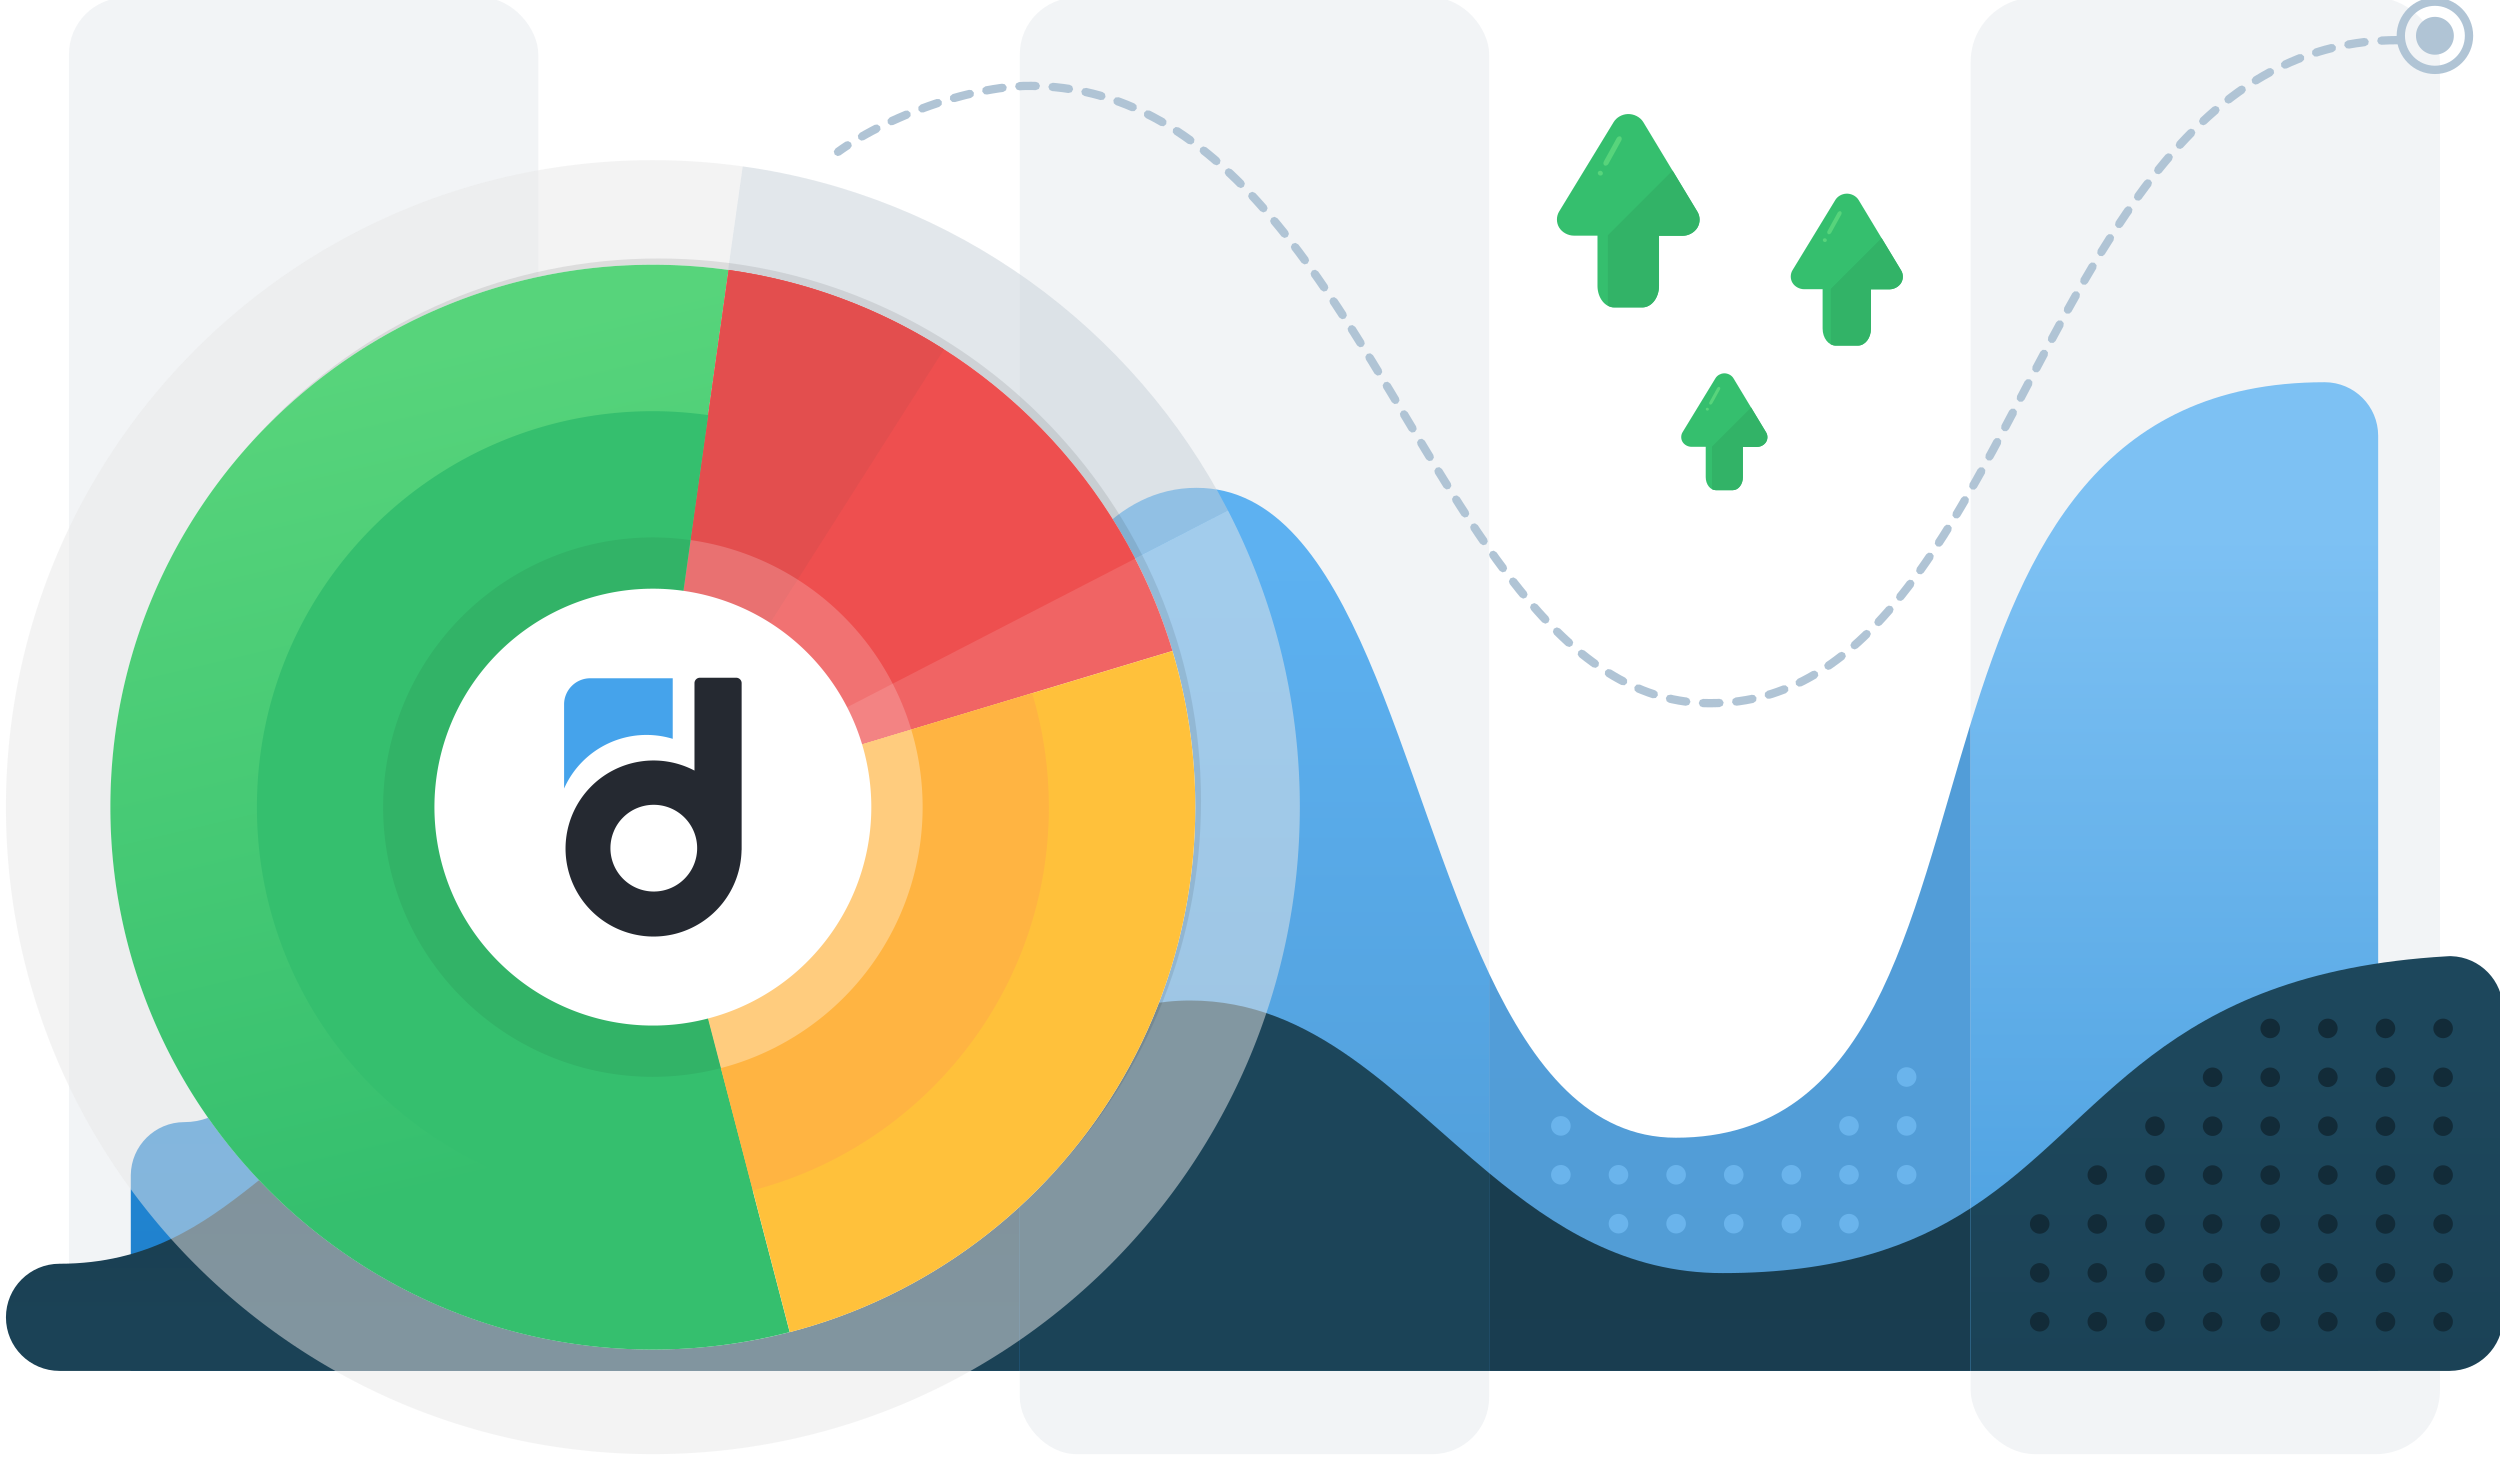
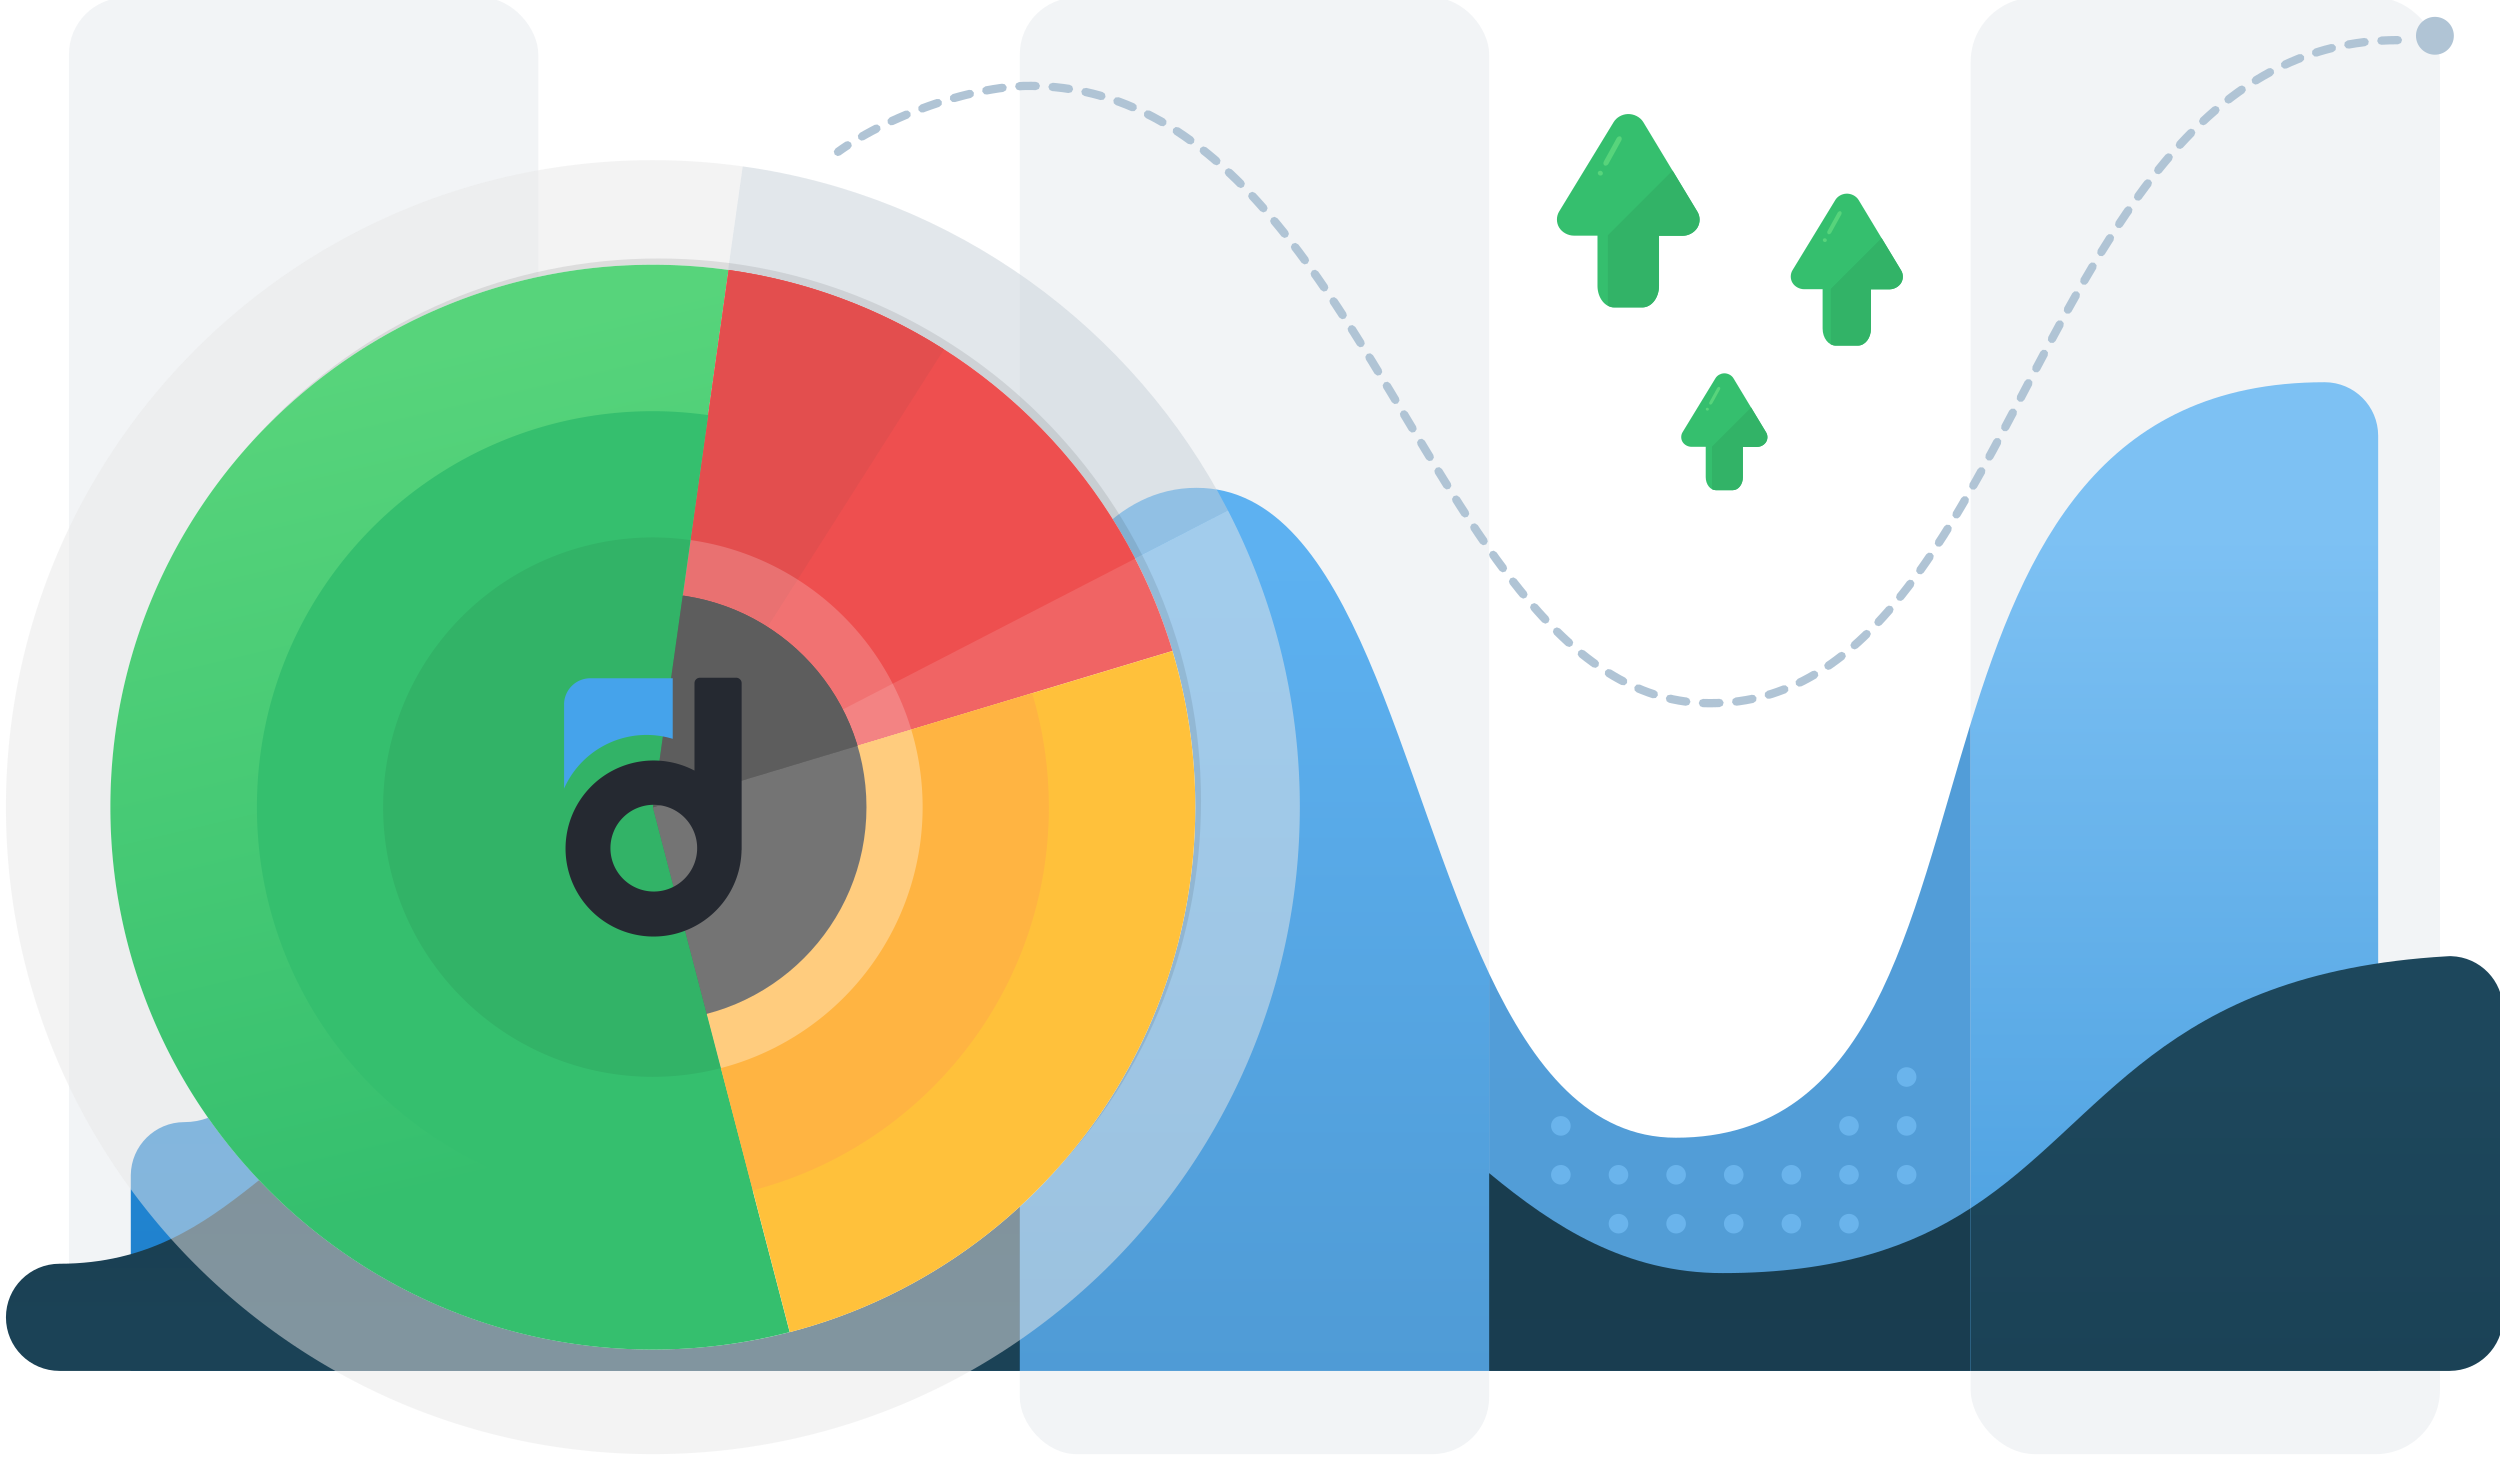
<svg xmlns="http://www.w3.org/2000/svg" xmlns:xlink="http://www.w3.org/1999/xlink" width="600" height="350">
  <defs>
    <linearGradient id="b">
      <stop offset="0" stop-color="#1b4357" />
      <stop offset="1" stop-color="#1d475c" />
    </linearGradient>
    <linearGradient id="f">
      <stop offset="0" stop-color="#193d4f" />
      <stop offset="1" stop-color="#193d50" />
    </linearGradient>
    <linearGradient id="d">
      <stop offset="0" stop-color="#1d475c" />
      <stop offset="1" stop-color="#1b4256" />
    </linearGradient>
    <linearGradient id="g">
      <stop offset="0" stop-color="#2081cd" />
      <stop offset="1" stop-color="#2080ca" />
    </linearGradient>
    <linearGradient id="e">
      <stop offset="0" stop-color="#5bb1f2" />
      <stop offset="1" stop-color="#1e89db" />
    </linearGradient>
    <linearGradient id="c">
      <stop offset="0" stop-color="#329def" />
      <stop offset="1" stop-color="#2080cb" />
    </linearGradient>
    <linearGradient id="h">
      <stop offset="0" stop-color="#1b4256" />
      <stop offset="1" stop-color="#193c4e" />
    </linearGradient>
    <linearGradient id="i">
      <stop offset="0" stop-color="#1d8ee3" />
      <stop offset="1" stop-color="#217fc9" />
    </linearGradient>
    <linearGradient id="a">
      <stop offset="0" stop-color="#35bf6e" />
      <stop offset="1" stop-color="#57d47b" />
    </linearGradient>
    <linearGradient xlink:href="#a" id="s" gradientUnits="userSpaceOnUse" x1="-708.631" y1="105.846" x2="-772.64" y2="-166.406" />
    <linearGradient xlink:href="#b" id="q" gradientUnits="userSpaceOnUse" x1="-2884.805" y1="702.496" x2="-2884.805" y2="459.423" gradientTransform="translate(529.696 1408.685)" />
    <linearGradient xlink:href="#c" id="p" gradientUnits="userSpaceOnUse" x1="-2881.93" y1="222.033" x2="-2881.93" y2="724.378" gradientTransform="translate(529.696 1408.685)" />
    <linearGradient xlink:href="#d" id="o" gradientUnits="userSpaceOnUse" x1="-2228.653" y1="527.232" x2="-2228.653" y2="713.951" gradientTransform="translate(529.696 1408.685)" />
    <linearGradient xlink:href="#e" id="n" gradientUnits="userSpaceOnUse" x1="-2269.01" y1="211.944" x2="-2269.01" y2="651.289" gradientTransform="translate(529.696 1408.685)" />
    <linearGradient xlink:href="#f" id="m" gradientUnits="userSpaceOnUse" x1="-2574.209" y1="640.145" x2="-2574.209" y2="726.495" gradientTransform="translate(529.696 1408.685)" />
    <linearGradient xlink:href="#g" id="l" gradientUnits="userSpaceOnUse" x1="-2473.317" y1="459.13" x2="-2473.317" y2="643.535" gradientTransform="translate(529.696 1408.685)" />
    <linearGradient xlink:href="#h" id="k" gradientUnits="userSpaceOnUse" x1="-3409.092" y1="683.615" x2="-3409.092" y2="559.611" gradientTransform="translate(529.696 1408.685)" />
    <linearGradient xlink:href="#i" id="j" gradientUnits="userSpaceOnUse" x1="-3335.945" y1="345.617" x2="-3335.945" y2="716.56" gradientTransform="translate(529.696 1408.685)" />
    <filter color-interpolation-filters="sRGB" id="r">
      <feGaussianBlur stdDeviation="10.455" />
    </filter>
  </defs>
  <g transform="translate(1221.573 -511.947) scale(.396)">
    <rect width="1513.383" height="882.807" x="-3081.18" y="1291.288" rx="0" ry="0" fill="#fff" />
    <rect ry="34.397" rx="34.397" y="1291.288" x="-3042.986" height="808.399" width="284.443" opacity=".4" fill="#dee3e8" />
    <rect ry="38.983" rx="38.983" y="1291.288" x="-1890.435" height="882.807" width="284.443" opacity=".4" fill="#dee3e8" />
    <rect ry="34.397" rx="34.397" y="1291.288" x="-2466.71" height="882.807" width="284.443" opacity=".4" fill="#dee3e8" />
    <path d="M-1597.6 1314.48c0 6.339-5.139 11.477-11.477 11.477s-11.476-5.138-11.476-11.477c0-6.338 5.138-11.476 11.476-11.476 6.338 0 11.477 5.138 11.477 11.476z" fill="#b0c4d5" />
-     <path d="M-1588.407 1314.48c0 11.416-9.254 20.67-20.67 20.67-11.416 0-20.67-9.254-20.67-20.67 0-11.416 9.254-20.67 20.67-20.67 11.416 0 20.67 9.254 20.67 20.67z" fill="none" stroke="#b0c4d5" stroke-width="5.044" />
+     <path d="M-1588.407 1314.48z" fill="none" stroke="#b0c4d5" stroke-width="5.044" />
    <path d="M-2098.358 1361.923c-3.458.155-6.751 2.055-8.47 4.89l-33.007 54.139c-1.8 2.95-1.805 6.833 0 9.78 1.805 2.947 5.385 4.887 8.994 4.89h14.233v30.393c0 7.259 4.523 13.098 10.13 13.098h17.027c5.606 0 10.13-5.84 10.13-13.098v-30.306h14.233c3.601.006 7.178-1.956 8.994-4.89 1.815-2.933 1.776-6.738 0-9.693l-32.746-54.313c-1.876-3.118-5.721-5.06-9.518-4.89z" fill="#35bf6e" />
    <path style="text-indent:0;text-align:start;line-height:normal;text-transform:none;block-progression:tb;marker:none;-inkscape-font-specification:Sans" d="M-2071.113 1396.152l-39.208 39.208-.261.262h.261v42.443c1.193.637 2.468 1.048 3.843 1.048h17.027c5.606 0 10.13-5.84 10.13-13.098v-30.306h14.233c3.601.005 7.178-1.957 8.994-4.89 1.815-2.934 1.863-6.738.087-9.693z" font-weight="400" color="#000" fill="#32b367" overflow="visible" enable-background="accumulate" font-family="Sans" />
    <g fill="#57d47b" transform="rotate(-61.121 -9.584 2028.981) scale(1.34)">
      <rect ry="1.507" rx="1.507" y="-90.252" x="-349.484" height="2.345" width="14.971" />
      <rect width="2.164" height="2.345" x="-354.535" y="-90.252" rx="1.391" ry="1.275" />
    </g>
    <path d="M-1965.825 1410.171c-2.717.122-5.305 1.615-6.656 3.843l-25.936 42.541c-1.415 2.318-1.419 5.37 0 7.685 1.418 2.316 4.232 3.84 7.067 3.843h11.184v23.882c0 5.704 3.555 10.292 7.96 10.292h13.38c4.405 0 7.96-4.588 7.96-10.292v-23.814h11.184c2.83.005 5.64-1.537 7.067-3.842 1.426-2.305 1.396-5.295 0-7.616l-25.73-42.68c-1.475-2.449-4.497-3.975-7.48-3.842z" fill="#35bf6e" />
    <path style="text-indent:0;text-align:start;line-height:normal;text-transform:none;block-progression:tb;marker:none;-inkscape-font-specification:Sans" d="M-1944.417 1437.068l-30.808 30.809-.206.206h.206v33.351c.937.5 1.939.823 3.019.823h13.38c4.405 0 7.96-4.588 7.96-10.292v-23.814h11.184c2.83.005 5.64-1.537 7.067-3.842 1.427-2.305 1.464-5.295.068-7.617z" font-weight="400" color="#000" fill="#32b367" overflow="visible" enable-background="accumulate" font-family="Sans" />
    <g fill="#57d47b" transform="rotate(-61.121 121.889 2032.749) scale(1.053)">
      <rect ry="1.507" rx="1.507" y="-90.252" x="-349.484" height="2.345" width="14.971" />
      <rect width="2.164" height="2.345" x="-354.535" y="-90.252" rx="1.391" ry="1.275" />
    </g>
    <path d="M-2039.982 1519.062c-2.09.094-4.08 1.242-5.119 2.955l-19.946 32.716c-1.087 1.782-1.09 4.129 0 5.91 1.091 1.78 3.255 2.953 5.435 2.955h8.602v18.366c0 4.386 2.733 7.915 6.12 7.915h10.29c3.388 0 6.121-3.529 6.121-7.915v-18.314h8.601c2.176.004 4.338-1.182 5.435-2.955 1.097-1.772 1.073-4.071 0-5.857l-19.788-32.82c-1.133-1.885-3.457-3.058-5.751-2.956z" fill="#35bf6e" />
    <path style="text-indent:0;text-align:start;line-height:normal;text-transform:none;block-progression:tb;marker:none;-inkscape-font-specification:Sans" d="M-2023.519 1539.747l-23.692 23.692-.158.159h.158v25.648c.72.385 1.491.633 2.321.633h10.29c3.388 0 6.121-3.529 6.121-7.915v-18.314h8.601c2.176.004 4.338-1.182 5.435-2.955 1.097-1.772 1.126-4.071.053-5.857z" font-weight="400" color="#000" fill="#32b367" overflow="visible" enable-background="accumulate" font-family="Sans" />
    <g fill="#57d47b" transform="rotate(-61.121 197.643 2227.827) scale(.81)">
      <rect ry="1.507" rx="1.507" y="-90.252" x="-349.484" height="2.345" width="14.971" />
      <rect width="2.164" height="2.345" x="-354.535" y="-90.252" rx="1.391" ry="1.275" />
    </g>
    <path d="M-1636.658 1314.688h-.062l-4.969.218-1.812.875-.563 1.907.969 1.75 1.625.5 4.875-.219h.094l5.062-.062 1.813-.813.656-1.906-.937-1.781-1.625-.563zm-20.063 1.75h-.062l-4.75.781h-.094l-.437.094-1.656 1.125-.313 2 1.25 1.562 1.656.25.407-.062h.062l4.625-.78v.03l4.75-.656 1.718-1.031.407-1.938-1.125-1.656-1.657-.375zm-18.875 3.937h-.094l-4.468 1.313-.062.03-1.72.532-1.5 1.344-.061 2 1.406 1.406 1.688.062 1.656-.531.062-.031 4.344-1.25h.062l3.437-.907 1.594-1.218.187-2-1.343-1.5-1.688-.157zm-16 5.281l-1.812.72-.062.03-4.219 1.781-.062.031-3.25 1.47-1.344 1.468.157 2 1.593 1.25 1.688-.125 3.187-1.469.062-.03 4.157-1.72v-.03l1.75-.657 1.406-1.406-.031-2.031-1.5-1.313zm-18.53 8.594l-.032.031-.062.031-3.969 2.219-.062.031-3.937 2.344-.031.03-.813.5-1.125 1.657.438 1.969 1.719 1 1.656-.344.75-.5.062-.031 3.781-2.25.062-.031 3.875-2.156.062-.031-.03-.031 1.25-1.532-.282-1.968-1.656-1.157zm-754.376 8.125h-.125l-2.594.156-1.78.907-.563 1.937 1.03 1.719 1.626.469 2.437-.157h.125l4.657-.03h.062l2.593.061 1.844-.75.719-1.875-.875-1.78-1.563-.626-2.687-.062h-.062zm15.906 1.25l-.843 1.844.78 1.844 1.532.687 1.406.125h.062l4.47.5h.061l3.875.563 1.938-.532.937-1.78-.656-1.907-1.5-.781-3.938-.563h-.093l-4.594-.531h-.094l-1.469-.125zm-31.062.188l-.062.03-3.781.563-.062.031-3.813.656h-.031l-.156.031-1.656 1.157-.282 1.968 1.25 1.594 1.656.25.094-.03h.064l3.718-.657h.031l3.688-.594h.063l2.156-.281 1.719-1.031.437-1.969-1.156-1.656-1.656-.344zm752.094 1.25l-2.188 1.531-.062.031-3.687 2.75-.062.031-2.22 1.719-.968 1.75.625 1.906 1.844.844 1.594-.532 2.187-1.687.031-.031 3.625-2.656.031-.031 2.156-1.5 1.032-1.719-.532-1.938-1.78-.937zm-700.813 1.375l-1.094 1.687.5 1.938 1.438.906 3.937.937h.062l4.188 1.094.062.031 1.375.406 2-.25 1.156-1.625-.375-1.968-1.375-1-1.406-.438h-.094l-4.313-1.156h-.094l-4-.938zm-70.656 1.187h-.031l-3.875.969h-.031l-3.844 1.062h-.03l-.563.157-1.531 1.281-.125 2.031 1.375 1.438 1.687.094.5-.125.063-.031 3.75-1 .062-.031 3.75-.969v.031l1.531-.375 1.594-1.188.219-2-1.281-1.53-1.688-.188zm90.281 4.25l-1.281 1.563.281 1.968 1.313 1.094 1.562.563.063.03 4 1.532.062.031 3.563 1.5 2-.031 1.343-1.5-.156-2-1.25-1.125-3.625-1.531-.062-.031-4.125-1.594-.063-.031-1.625-.563zm-109.656 1.344h-.031l-3.781 1.312h-.031l-3.75 1.375h-.062l-.688.282-1.437 1.375.03 2.031 1.47 1.344 1.718-.031.656-.25.031-.031 3.688-1.313.03-.03 3.72-1.25.03-.032 1.25-.406 1.5-1.313.063-2-1.438-1.437-1.687-.031zm774.75 4.344l-.781.656-.031.031-3.5 3.094-.031.03-3.25 3-.813 1.844.781 1.844 1.875.688 1.563-.657 3.219-2.968.03-.031 3.438-3.032.031-.03.719-.626.875-1.78-.688-1.876-1.875-.781zm-647.75 3.531v2l1.156 1.25 3.188 1.625.062.031 3.75 2.062.063.031 1.718 1 1.97.22 1.53-1.282.125-2-1.093-1.313-1.782-1.03h-.062l-3.875-2.126-.03-.03-3.25-1.688-2-.125zm-144.813-1.188l-.937.375-.031.031-3.594 1.532h-.03l-3.532 1.593h-.031l-1.188.563-1.312 1.5.187 2 1.563 1.219 1.687-.157 1.157-.53h.03l3.47-1.563h.03l3.532-1.532h.03l.907-.375 1.375-1.437-.094-2-1.531-1.313zm-18.5 8.563l-3.218 1.687-.031.031-3.157 1.72-.062.03-2.468 1.406-1.22 1.594.345 2 1.687 1.094 1.688-.313 2.437-1.375.031-.03 3.094-1.688.03-.031 3.188-1.656 1.25-1.563-.281-1.969-1.656-1.156zm180.875 2.5l-.187 2 1.031 1.344.969.625.03.03 3.626 2.438.03.031 3.563 2.531 1.97.407 1.655-1.157.282-1.968-.97-1.407-3.624-2.562-.031-.031-3.719-2.5-.03-.031-1-.656-2-.313zm615.282.562l-3.063 3.125-.03.031-3.282 3.5v.031l-.625.688-.656 1.906.937 1.781 1.938.5 1.5-.78.593-.657.031-.031 3.22-3.438.03-.03 3-3.126.719-1.875-.875-1.812-1.938-.563zm-813.813 7.157l-.687.437-.063.031-2.688 1.813-.03.03-2.563 1.813-1.063 1.719.563 1.937 1.781.938 1.625-.469 2.531-1.781.031-.031 2.594-1.75.062-.031.625-.406 1.125-1.688-.469-1.937-1.75-1zm215.031 3.875l-.406 1.968.875 1.47 2.719 2.155.03.031 3.407 2.875.031.031 1.5 1.282 1.906.625 1.75-1 .47-1.938-.813-1.469-1.532-1.343-.03-.031-3.5-2.907-.032-.03-2.75-2.22-1.906-.53zm585.032 3.968l-2.25 2.657-.031.03-3.094 3.782-.031.031-1.063 1.344-.53 1.937 1.062 1.688 1.968.406 1.438-.906 1.031-1.282.031-.03 3.063-3.72.03-.03 2.22-2.625.593-1.938-1-1.719-1.969-.468zm-569.688 9.125l-.562 1.938.78 1.5 1.22 1.156.03.031 3.313 3.156.031.031 2.594 2.594 1.844.75 1.812-.875.625-1.906-.719-1.531-2.625-2.625-.03-.031-3.344-3.219-.031-.031-1.282-1.188-1.875-.687zm556.969 6.72l-1.844 2.405-.03.031-2.938 4.032h-.031l-1.188 1.687-.437 1.969 1.125 1.625 2 .312 1.406-.968 1.156-1.625.031-.031 2.938-3.969v-.031l1.812-2.406.5-1.938-1.125-1.687-1.969-.344zm-542.656 7.468l-.657 1.875.688 1.562.187.188.031.031 3.157 3.469.03.03 3.126 3.5.03.032.126.156 1.812.875 1.875-.75.75-1.844-.625-1.594-.156-.187-.031-.031-3.188-3.563v-.03l-3.218-3.5h-.031l-.22-.25-1.843-.782zm530.78 8.969l-1.718 2.468v.031l-2.844 4.22-.03.03-1.094 1.688-.344 1.968 1.219 1.594 2 .219 1.343-1.031 1.094-1.657.031-.03 2.813-4.188h-.031l1.718-2.438.375-2-1.187-1.625-1.969-.25zm-517.312 6.062l-.812 1.844.594 1.594 2.625 3.156.03.031 3.032 3.75.656.844 1.75.937 1.906-.656.844-1.813-.562-1.625-.657-.812v-.031l-3.093-3.781v-.031l-2.657-3.188-1.78-.906zm506.125 10.875l-4.5 7.188-.03.03-.844 1.376-.25 1.968 1.25 1.563 2 .156 1.312-1.094.813-1.312.03-.031 4.5-7.156.282-2-1.219-1.563-2-.187zm-493.5 4.844l-.875 1.812.532 1.625 2.156 2.813.03.031 3.814 5.187 1.75 1 1.906-.562.906-1.813-.5-1.625-3.844-5.218-.03-.031-2.188-2.875-1.75-.969zm482.907 12.406l-4.657 7.938h-.03l-.438.781-.219 2 1.313 1.531 2 .094 1.28-1.125.438-.75 4.657-7.906.25-2-1.282-1.531-2.03-.125zm-470.907 3.781l-.906 1.813.438 1.625 1.937 2.719.031.03 3.781 5.5 1.72 1.063 1.937-.531.937-1.781-.437-1.625-3.813-5.532v-.03l-1.969-2.75-1.718-1.032zm460.75 13.72l-4.937 8.812-.188 2 1.313 1.5 2 .062 1.281-1.094 4.938-8.813.187-2-1.312-1.5-2-.094zm-449.28 2.874l-.97 1.75.438 1.656 1.906 2.844h-.03l3.655 5.563 1.688 1.093 1.937-.468 1-1.75-.406-1.657-3.625-5.562-.03-.031-1.907-2.844-1.688-1.094zm439.5 14.781l-.282.5v.031l-4.531 8.375-.188 2 1.344 1.5 2.031.031 1.25-1.125 4.531-8.375h-.03l.28-.5.188-2-1.312-1.5-2.032-.062zm-428.407 2.094l-1.031 1.75.406 1.625 1.969 3.094v.031l3.406 5.406 1.656 1.125 1.938-.437 1.03-1.719-.374-1.656-3.375-5.407-.031-.03-1.969-3.126-1.687-1.093zm418.844 15.719l-4.75 8.906-.157 2 1.344 1.5 2.031.031 1.25-1.156 4.72-8.906.155-2-1.343-1.469-2-.031zm-408.094 1.344l-1.031 1.718.343 1.657 2.157 3.468h-.031l3.125 5.125 1.656 1.157 1.969-.407 1.031-1.718-.344-1.657-3.125-5.125v-.03l-2.156-3.47-1.625-1.124zm398.625 16.5l-4.688 8.937-.156 2 1.375 1.469 2 .031 1.25-1.156 4.688-8.938.156-2-1.344-1.469-2.031-.03zm-388.094.718l-1.062 1.72.343 1.655 2.344 3.844 2.875 4.781 1.625 1.157 1.969-.375 1.062-1.719-.343-1.656-2.875-4.813-2.344-3.844-1.625-1.156zm378.688 17.125l-4.72 8.907-.155 2 1.343 1.5 2.032.03 1.25-1.156 4.718-8.906.157-2-1.375-1.5-2-.03zm-368.25.157l-1.063 1.687.344 1.688 2.5 4.156 2.687 4.469 1.625 1.156 1.97-.375 1.062-1.719-.344-1.656-2.688-4.469-2.5-4.187-1.625-1.157zm358.78 17.656l-2.187 4.094-2.593 4.75-.188 2 1.344 1.5 2 .062 1.25-1.157 2.625-4.75v-.03l2.187-4.094.188-2-1.344-1.5-2.031-.031zm-348.374-.375l-1.063 1.687.344 1.688 2.625 4.375 2.594 4.25 1.656 1.156 1.969-.406 1.031-1.719-.344-1.656-2.593-4.25-2.625-4.375-1.625-1.156zm10.469 17.25l-1.032 1.719.344 1.656 2.688 4.344v.03l2.625 4.22 1.656 1.124 1.969-.437 1.03-1.719-.374-1.656-2.625-4.188v-.03l-2.688-4.344-1.625-1.157zm328.25.812l-2.532 4.532h.031l-2.406 4.218-.219 2 1.313 1.532 2 .094 1.281-1.125 2.406-4.25 2.563-4.563.187-2-1.343-1.5-2-.062zm-317.594 16.313l-1 1.719.375 1.656 2.562 4.062.031.031 2.875 4.438 1.657 1.094 1.968-.469 1-1.719-.406-1.656-2.844-4.406-.03-.031-2.563-4.032-1.656-1.125zm307.656 1.187l-2.687 4.625-.031.031-2.375 4-.282 1.97 1.282 1.562 2 .125 1.312-1.063 2.406-4.031.031-.031 2.72-4.656.218-2-1.281-1.532-2-.094zm-296.687 15.75l-.97 1.75.407 1.657 2.281 3.406v.031l3.407 4.937 1.687 1.063 1.938-.5.968-1.781-.437-1.625-3.375-4.907-.031-.03-2.25-3.376-1.688-1.093zm286.343 1.47l-2.687 4.312-.031.062-2.656 4.093-.344 2 1.219 1.594 2 .188 1.343-1.032 2.688-4.156.03-.03 2.72-4.376.28-1.969-1.218-1.593-2.031-.157zm-274.937 15.187l-.938 1.781.47 1.656 1.687 2.375v.031l4.28 5.781 1.72 1 1.937-.562.875-1.813-.469-1.625-4.25-5.75-.03-.03-1.657-2.344-1.719-1.032zm264.062 1.656l-2.468 3.594v.03l-2.688 3.844-.03.031-.532.75-.438 1.97 1.157 1.655 1.968.282 1.407-.969.562-.781v-.031l2.75-3.907 2.469-3.625.375-1.968-1.188-1.625-2-.219zm-252.093 14.594l-.875 1.812.53 1.625.72.938.03.03 2.813 3.563v.031l2.781 3.375 1.782.938 1.875-.688.812-1.812-.562-1.625-2.75-3.344v-.031l-2.782-3.5-.03-.031-.688-.906-1.75-.969zm240.437 1.75l-1.781 2.375-.031.03-2.781 3.563-.031.031-1.532 1.906-.53 1.938 1.062 1.719 1.968.375 1.438-.875 1.562-1.938v-.03l2.844-3.626.031-.03 1.813-2.407.468-1.938-1.093-1.687-2-.344zm-227.75 13.968l-.75 1.844.656 1.594 2.125 2.437.031.031 2.907 3.22.03.03 1.72 1.813 1.843.812 1.844-.812.656-1.875-.656-1.563-1.688-1.812-.03-.031-2.876-3.157h.031l-2.156-2.437-1.812-.844zm215.188 1.625l-.625.782-.031.03-2.907 3.25-.03.032-2.938 3.218-.031.031-.062.062-.688 1.907.875 1.781 1.938.562 1.531-.75.094-.125.031-.03 3-3.25.031-.063 2.938-3.312.03-.031.688-.813.594-1.906-1-1.75-1.938-.469zm-201.5 13.188l-.594 1.906.719 1.531.125.125.03.031 3 2.907.032.03 3.03 2.844.032.031 1.187 1.063 1.907.625 1.75-.969.53-1.937-.812-1.5-1.156-1-.03-.031-2.97-2.782-.03-.03-2.938-2.844-.031-.031-.094-.094-1.875-.719zm187.875 1.375l-1.97 1.906-.061.031-3.031 2.844-.062.031-2.188 1.969-.844 1.812.75 1.875 1.875.719 1.563-.656 2.25-1.969.03-.031 3.157-2.938.031-.03 2-1.97.781-1.843-.843-1.813-1.907-.656zm-173 12.281l-.438 1.969.875 1.469.406.343.031.031 3.157 2.47.062.03 3.156 2.375.062.031 1.281.938 1.969.406 1.625-1.125.312-2-.968-1.375-1.25-.906-.062-.031-3.063-2.313-.062-.03-3.031-2.407-.062-.031-.375-.313-1.906-.562zm158.062.844l-2.906 2.219-.031.03-3.25 2.376-.062.03-1.781 1.22-1.063 1.687.531 1.937 1.75.97 1.657-.438 1.812-1.25.062-.062 3.344-2.407.062-.062 2.969-2.25.968-1.75-.625-1.937-1.812-.844zm-141.844 11.156l-.187 2 1.031 1.344.062.031.062.031 3.281 2 .062.031 3.344 1.875.062.031 2.094 1.094 2 .156 1.469-1.344.03-2-1.156-1.25-2.093-1.125v.031l-3.188-1.844-.062-.03-3.187-1.907-.062-.03-1.97-.313zm125.5.031l-3.437 1.938-.062.03-3.438 1.844-.094.031-1.718.844-1.313 1.531.219 2 1.625 1.188 1.687-.188 1.782-.875.094-.03 3.562-1.907.062-.03 3.531-2 1.188-1.595-.344-1.968-1.656-1.125zm-106.437 8.188l-1.344 1.5.156 2 1.25 1.156 2.5 1.031.094.031 3.532 1.344.062.031 3.406 1.156 2-.156 1.25-1.594-.281-1.969-1.344-1.062-3.313-1.125-.094-.031-3.375-1.281-.062-.031-2.437-1.032zm88.656.5h-.03l-.032.03-3.656 1.344-.062.031-3.688 1.25h-.03l-.063.031-1.78.532-1.532 1.281-.094 2 1.375 1.469 1.687.062 1.875-.532.094-.03 3.844-1.313.062-.031 3.813-1.406.062-.031h.03l1.407-1.438-.094-2.031-1.531-1.281zm-69.875 5.937l-1.062 1.688.5 1.937 1.406.906 1.375.313.094.031 3.719.719.094.03 3.75.594h.094l1.062.157 1.938-.563.906-1.812-.719-1.875-1.5-.782-1.062-.125-3.594-.562-.094-.031-3.563-.656v-.031l-1.343-.313zm50.688-.219v.031l-3.907.72h-.094l-3.968.624h-.094l-1.407.188-1.718 1-.438 1.968 1.125 1.657 1.656.375 1.47-.188h.093l4.156-.656h.062l4.094-.781h.062l.25-.062 1.625-1.188.25-2-1.281-1.531-1.688-.219zm-20.5 2.438h-.094l-4.22.062h-.092l-3.781-.062h-.062l-.407-.031-1.875.719-.78 1.843.812 1.844 1.562.656h.5l.094.031 3.938.062h.094l4.406-.094h.062l1.25-.062 1.812-.875.594-1.937-1.031-1.719-1.625-.5z" style="text-indent:0;text-align:start;line-height:normal;text-transform:none;block-progression:tb;marker:none;-inkscape-font-specification:Sans" font-weight="400" color="#000" fill="#b0c4d5" overflow="visible" enable-background="accumulate" font-family="Sans" />
    <path d="M-2466.684 1688.314c-43.383 89.521-75.15 206.83-152.914 206.83-92.257 0-81.437-154.492-167.497-154.492-122.681 0-103.414 232.21-185.942 232.21-17.832 0-32.261 14.3-32.474 32.08v118.706h538.827v-435.334z" fill="url(#j)" />
    <path d="M-2466.684 1936.604c-57.796 37.976-112.247 91.197-185.704 91.197-84.274 0-99.832-64.87-181.055-64.87-80.738 0-108.23 95.768-215.263 95.768-17.966 0-32.474 14.509-32.474 32.475s14.508 32.475 32.474 32.475h582.022v-187.045z" fill="url(#k)" />
    <path d="M-1890.416 1731.272c-37.513 121.355-58.746 251.048-178.69 251.048-52.31 0-86.22-42.488-113.188-99.552v240.88h291.878v-392.376z" opacity=".778" fill="url(#l)" />
    <path d="M-2182.294 2003.76v119.888h291.878v-98.606c-35.54 23.058-80.4 39.332-150.313 39.332-58.647 0-101.994-27.83-141.565-60.614z" fill="url(#m)" />
    <path d="M-1675.862 1524.443c-136.058 0-181.592 100.2-214.554 206.83v392.375h246.95v-566.81c-.043-17.902-14.493-32.353-32.396-32.395z" opacity=".778" fill="url(#n)" />
    <path d="M-1600.272 1872.285c-.478-.01-.988.06-1.418.079-174.525 10.194-206.804 99.53-288.725 152.678v98.607h290.301c17.84-.083 32.232-14.477 32.317-32.317V1904.76c0-17.639-13.937-31.96-31.45-32.474-.324-.01-.698 0-1.025 0z" fill="url(#o)" />
    <path d="M-2359.643 1588.447c-49.124 0-80.286 44.66-107.04 99.867v435.334h284.39v-240.88c-55.143-116.684-81.372-294.321-177.35-294.321z" opacity=".778" fill="url(#p)" />
-     <path d="M-2363.584 1899.163c-37.927 0-71.034 16.371-103.1 37.44v187.045h284.39V2003.76c-56.915-47.153-105.989-104.597-181.29-104.597z" fill="url(#q)" />
-     <path d="M-1737.889 2004.96a5.923 5.923 0 11-11.846 0 5.923 5.923 0 0111.846 0zm-34.926 0a5.923 5.923 0 11-11.847 0 5.923 5.923 0 0111.847 0zm-34.927 0a5.923 5.923 0 11-11.846 0 5.923 5.923 0 0111.846 0zm104.779 0a5.923 5.923 0 11-11.846 0 5.923 5.923 0 0111.846 0zm-34.926 29.63a5.923 5.923 0 11-11.846 0 5.923 5.923 0 0111.846 0zm-34.926 0a5.923 5.923 0 11-11.847 0 5.923 5.923 0 0111.847 0zm-34.927 0a5.923 5.923 0 11-11.846 0 5.923 5.923 0 0111.846 0zm104.779 0a5.923 5.923 0 11-11.846 0 5.923 5.923 0 0111.846 0zm-34.926 29.628a5.923 5.923 0 11-11.846 0 5.923 5.923 0 0111.846 0zm-34.926 0a5.923 5.923 0 11-11.847 0 5.923 5.923 0 0111.847 0zm-34.927 0a5.923 5.923 0 11-11.846 0 5.923 5.923 0 0111.846 0zm104.779 0a5.923 5.923 0 11-11.846 0 5.923 5.923 0 0111.846 0zm-34.926 29.641a5.923 5.923 0 11-11.846 0 5.923 5.923 0 0111.846 0zm-34.926 0a5.923 5.923 0 11-11.847 0 5.923 5.923 0 0111.847 0zm-34.927 0a5.923 5.923 0 11-11.846 0 5.923 5.923 0 0111.846 0zm104.779 0a5.923 5.923 0 11-11.846 0 5.923 5.923 0 0111.846 0zm0-177.784a5.923 5.923 0 11-11.846 0 5.923 5.923 0 0111.846 0zm-34.926 29.629a5.923 5.923 0 11-11.846 0 5.923 5.923 0 0111.846 0zm34.926 0a5.923 5.923 0 11-11.846 0 5.923 5.923 0 0111.846 0zm-34.926 29.628a5.923 5.923 0 11-11.846 0 5.923 5.923 0 0111.846 0zm-34.926 0a5.923 5.923 0 11-11.847 0 5.923 5.923 0 0111.847 0zm69.852 0a5.923 5.923 0 11-11.846 0 5.923 5.923 0 0111.846 0zm69.853 29.628a5.923 5.923 0 11-11.846 0 5.923 5.923 0 0111.846 0zm-34.926 0a5.923 5.923 0 11-11.846 0 5.923 5.923 0 0111.846 0zm69.853 0a5.923 5.923 0 11-11.846 0 5.923 5.923 0 0111.846 0zm-34.927 29.63a5.923 5.923 0 11-11.846 0 5.923 5.923 0 0111.846 0zm-34.926 0a5.923 5.923 0 11-11.846 0 5.923 5.923 0 0111.846 0zm69.853 0a5.923 5.923 0 11-11.846 0 5.923 5.923 0 0111.846 0zm-34.927 29.628a5.923 5.923 0 11-11.846 0 5.923 5.923 0 0111.846 0zm-34.926 0a5.923 5.923 0 11-11.846 0 5.923 5.923 0 0111.846 0zm69.853 0a5.923 5.923 0 11-11.846 0 5.923 5.923 0 0111.846 0zm-34.927 29.629a5.923 5.923 0 11-11.846 0 5.923 5.923 0 0111.846 0zm-34.926 0a5.923 5.923 0 11-11.846 0 5.923 5.923 0 0111.846 0zm69.853 0a5.923 5.923 0 11-11.847 0 5.923 5.923 0 0111.847 0zm-34.927-177.772a5.923 5.923 0 11-11.846 0 5.923 5.923 0 0111.846 0zm-34.926 0a5.923 5.923 0 11-11.846 0 5.923 5.923 0 0111.846 0zm69.853 0a5.923 5.923 0 11-11.846 0 5.923 5.923 0 0111.846 0zm-34.927 29.629a5.923 5.923 0 11-11.846 0 5.923 5.923 0 0111.846 0zm-34.926 0a5.923 5.923 0 11-11.846 0 5.923 5.923 0 0111.846 0zm69.853 0a5.923 5.923 0 11-11.846 0 5.923 5.923 0 0111.846 0zm-34.927 29.628a5.923 5.923 0 11-11.846 0 5.923 5.923 0 0111.846 0zm-34.926 0a5.923 5.923 0 11-11.846 0 5.923 5.923 0 0111.846 0zm69.853 0a5.923 5.923 0 11-11.846 0 5.923 5.923 0 0111.846 0zm-244.485 59.258a5.923 5.923 0 11-11.847 0 5.923 5.923 0 0111.847 0zm0 29.628a5.923 5.923 0 11-11.847 0 5.923 5.923 0 0111.847 0zm0 29.641a5.923 5.923 0 11-11.847 0 5.923 5.923 0 0111.847 0z" fill="#122b38" />
    <path d="M-2063.028 2004.789a5.923 5.923 0 10-11.847 0 5.923 5.923 0 0011.847 0zm-34.927 0a5.923 5.923 0 10-11.846 0 5.923 5.923 0 0011.846 0zm-34.926 0a5.923 5.923 0 10-11.847 0 5.923 5.923 0 0011.847 0zm104.779 0a5.923 5.923 0 10-11.846 0 5.923 5.923 0 0011.846 0zm-104.779-29.629a5.923 5.923 0 10-11.847 0 5.923 5.923 0 0011.847 0zm69.853 59.257a5.923 5.923 0 10-11.847 0 5.923 5.923 0 0011.847 0zm-34.927 0a5.923 5.923 0 10-11.846 0 5.923 5.923 0 0011.846 0zm69.853 0a5.923 5.923 0 10-11.846 0 5.923 5.923 0 0011.846 0zm69.852-29.628a5.923 5.923 0 10-11.846 0 5.923 5.923 0 0011.847 0zm-34.926 0a5.923 5.923 0 10-11.846 0 5.923 5.923 0 0011.846 0zm69.853 0a5.923 5.923 0 10-11.846 0 5.923 5.923 0 0011.846 0zm-34.927-29.629a5.923 5.923 0 10-11.846 0 5.923 5.923 0 0011.847 0zm34.927 0a5.923 5.923 0 10-11.846 0 5.923 5.923 0 0011.846 0zm0-29.628a5.923 5.923 0 10-11.846 0 5.923 5.923 0 0011.846 0zm-34.927 88.885a5.923 5.923 0 10-11.846 0 5.923 5.923 0 0011.847 0zm-34.926 0a5.923 5.923 0 10-11.846 0 5.923 5.923 0 0011.846 0z" fill="#6ab4ec" />
    <path d="M-2689.094 1389.865c-216.549 0-392.087 175.538-392.087 392.087 0 216.55 175.538 392.143 392.087 392.143 216.55 0 392.087-175.594 392.087-392.143 0-64.846-15.72-125.977-43.59-179.857l-348.83 179.968 54.751-388.422a395.164 395.164 0 00-54.418-3.776z" opacity=".5" fill="#e8e8e8" />
    <path d="M-2634.676 1393.641l-54.75 388.422 348.83-179.968c-57.262-110.702-165.746-190.627-294.08-208.454z" opacity=".5" fill="#c6d0d9" />
    <path transform="translate(-1382.835 1758.646) scale(1.887)" d="M-516.188 10.39c0 96.236-78.015 174.251-174.251 174.251-96.237 0-174.252-78.015-174.252-174.251 0-96.237 78.015-174.251 174.252-174.251 96.236 0 174.251 78.014 174.251 174.25z" opacity=".3" filter="url(#r)" />
    <path d="M-2360.367 1781.964c0 181.552-147.177 328.729-328.729 328.729s-328.729-147.177-328.729-328.729 147.177-328.729 328.729-328.729 328.729 147.177 328.729 328.729z" fill="#fff" />
    <path d="M-656.521-205.385c-102.173 0-185 82.827-185 185s82.827 185 185 185c16.133 0 31.769-2.088 46.687-5.969L-656.52-20.29l25.843-183.313a186.614 186.614 0 00-25.843-1.781z" fill="url(#s)" transform="translate(-1522.507 1818.21) scale(1.777)" />
    <path d="M-2643.166 1456.423l-45.922 325.73 314.902-94.842c-36.398-121.198-140.86-212.985-268.98-230.888zm274.977 253.988zm2.721 13.66zm4.61 39.591c.09 1.642.155 3.294.221 4.942a337.09 337.09 0 00-.222-4.942z" fill="#f06464" />
    <path d="M-2689.088 1782.14l292.265-150.781c-47.941-92.833-138.813-159.893-246.357-174.92z" fill="#ee4f4f" />
    <path d="M-2689.088 1782.14l176.412-277.586c-38.738-24.684-82.994-41.477-130.504-48.116z" fill="#e34e4e" />
    <path d="M-2689.088 1782.14l82.96 318.018c141.388-36.762 245.769-165.277 245.769-318.171 0-32.917-4.838-64.704-13.842-94.69z" fill="#ffc13b" />
    <path d="M-2559.635 1781.964c0 71.5-57.962 129.46-129.461 129.46-71.5 0-129.46-57.96-129.46-129.46s57.96-129.46 129.46-129.46 129.46 57.96 129.46 129.46z" fill="#343434" />
    <path d="M-2689.088 1541.993c-132.536 0-239.994 107.458-239.994 239.994s107.458 239.939 239.994 239.939a240.4 240.4 0 0060.526-7.719l-60.526-232.054 33.54-237.773c-10.966-1.535-22.151-2.387-33.54-2.387zm320.9 168.418zm2.72 13.66zm4.61 39.591c.09 1.645.155 3.291.221 4.942-.066-1.648-.132-3.3-.222-4.942z" fill="#35bf6e" />
    <path d="M-2459.208 1712.914l-229.888 69.244 60.526 232.054c103.233-26.82 179.468-120.595 179.468-232.22 0-24.019-3.538-47.197-10.106-69.078z" fill="#ffb442" />
    <path d="M-2559.643 1781.969c0 71.5-57.962 129.46-129.46 129.46-71.5 0-129.462-57.96-129.462-129.46s57.962-129.46 129.461-129.46c71.5 0 129.46 57.96 129.46 129.46z" fill="#343434" />
    <path d="M-2689.088 1618.51a163.561 163.561 0 00-90.845 27.543 163.306 163.306 0 00-60.193 73.353 163.44 163.44 0 00-9.328 94.454 163.272 163.272 0 0044.755 83.682 163.34 163.34 0 0083.682 44.756c24.32 4.837 49.329 4.036 73.131-2.166l-41.202-157.979 22.822-162.032a163.039 163.039 0 00-22.822-1.61z" fill="#32b367" />
    <path d="M-2666.266 1620.121l-22.822 162.032 156.59-47.143a163.678 163.678 0 00-41.035-68.634c-25.202-25.216-57.825-41.327-92.733-46.255z" opacity=".2" fill="#fff" />
    <path d="M-2532.497 1735.01l-156.59 47.143 41.201 157.98a163.172 163.172 0 0021.323-7.164c29.846-12.372 55.399-33.31 73.353-60.193 17.984-26.882 27.598-58.46 27.598-90.79 0-16.06-2.345-31.864-6.885-46.976z" opacity=".319" fill="#fff" />
-     <path d="M-2556.713 1781.966c0 26.183-7.762 51.779-22.318 73.55a132.238 132.238 0 01-59.4 48.762 132.433 132.433 0 01-76.505 7.533 132.438 132.438 0 01-67.776-36.232 132.323 132.323 0 01-36.232-67.785 132.52 132.52 0 017.528-76.493 132.454 132.454 0 0148.767-59.415 132.365 132.365 0 0173.547-22.31c35.118 0 68.802 13.948 93.61 38.775a132.358 132.358 0 0138.78 93.615z" fill="#fff" />
    <path d="M-2660.603 1703.546c-.88 0-1.699.349-2.314.958a3.276 3.276 0 00-.967 2.31v52.998a53.358 53.358 0 00-33.478-5.401 53.306 53.306 0 00-29.963 15.863 53.382 53.382 0 00-14.352 30.725 53.213 53.213 0 007.059 33.168 53.21 53.21 0 0025.628 22.213 53.335 53.335 0 0033.83 2.282 53.477 53.477 0 0028.382-18.573 53.336 53.336 0 0011.423-31.923c.028-.176.058-.354.058-.536v-100.815c0-.864-.351-1.696-.966-2.311a3.299 3.299 0 00-2.314-.958h-22.026zm-27.972 77.012a26.308 26.308 0 0114.615 4.422 26.217 26.217 0 019.695 11.792 26.177 26.177 0 011.494 15.187 26.29 26.29 0 01-7.205 13.462 26.185 26.185 0 01-13.444 7.19 26.328 26.328 0 01-15.202-1.5 26.134 26.134 0 01-11.774-9.685 26.202 26.202 0 01-4.423-14.607c0-3.45.674-6.869 1.992-10.058a25.44 25.44 0 015.682-8.53 26.081 26.081 0 018.523-5.69 26.305 26.305 0 0110.047-1.983z" clip-rule="evenodd" fill="#252931" fill-rule="evenodd" />
    <path clip-rule="evenodd" d="M-2726.974 1703.862a16.046 16.046 0 00-6.121 1.204 15.683 15.683 0 00-5.156 3.456 15.589 15.589 0 00-3.456 5.176 15.112 15.112 0 00-1.2 6.107v50.894c5.389-12.194 15.084-21.985 27.21-27.536a54.652 54.652 0 0138.633-2.586v-36.715h-49.91z" fill="#45a3eb" fill-rule="evenodd" />
  </g>
</svg>